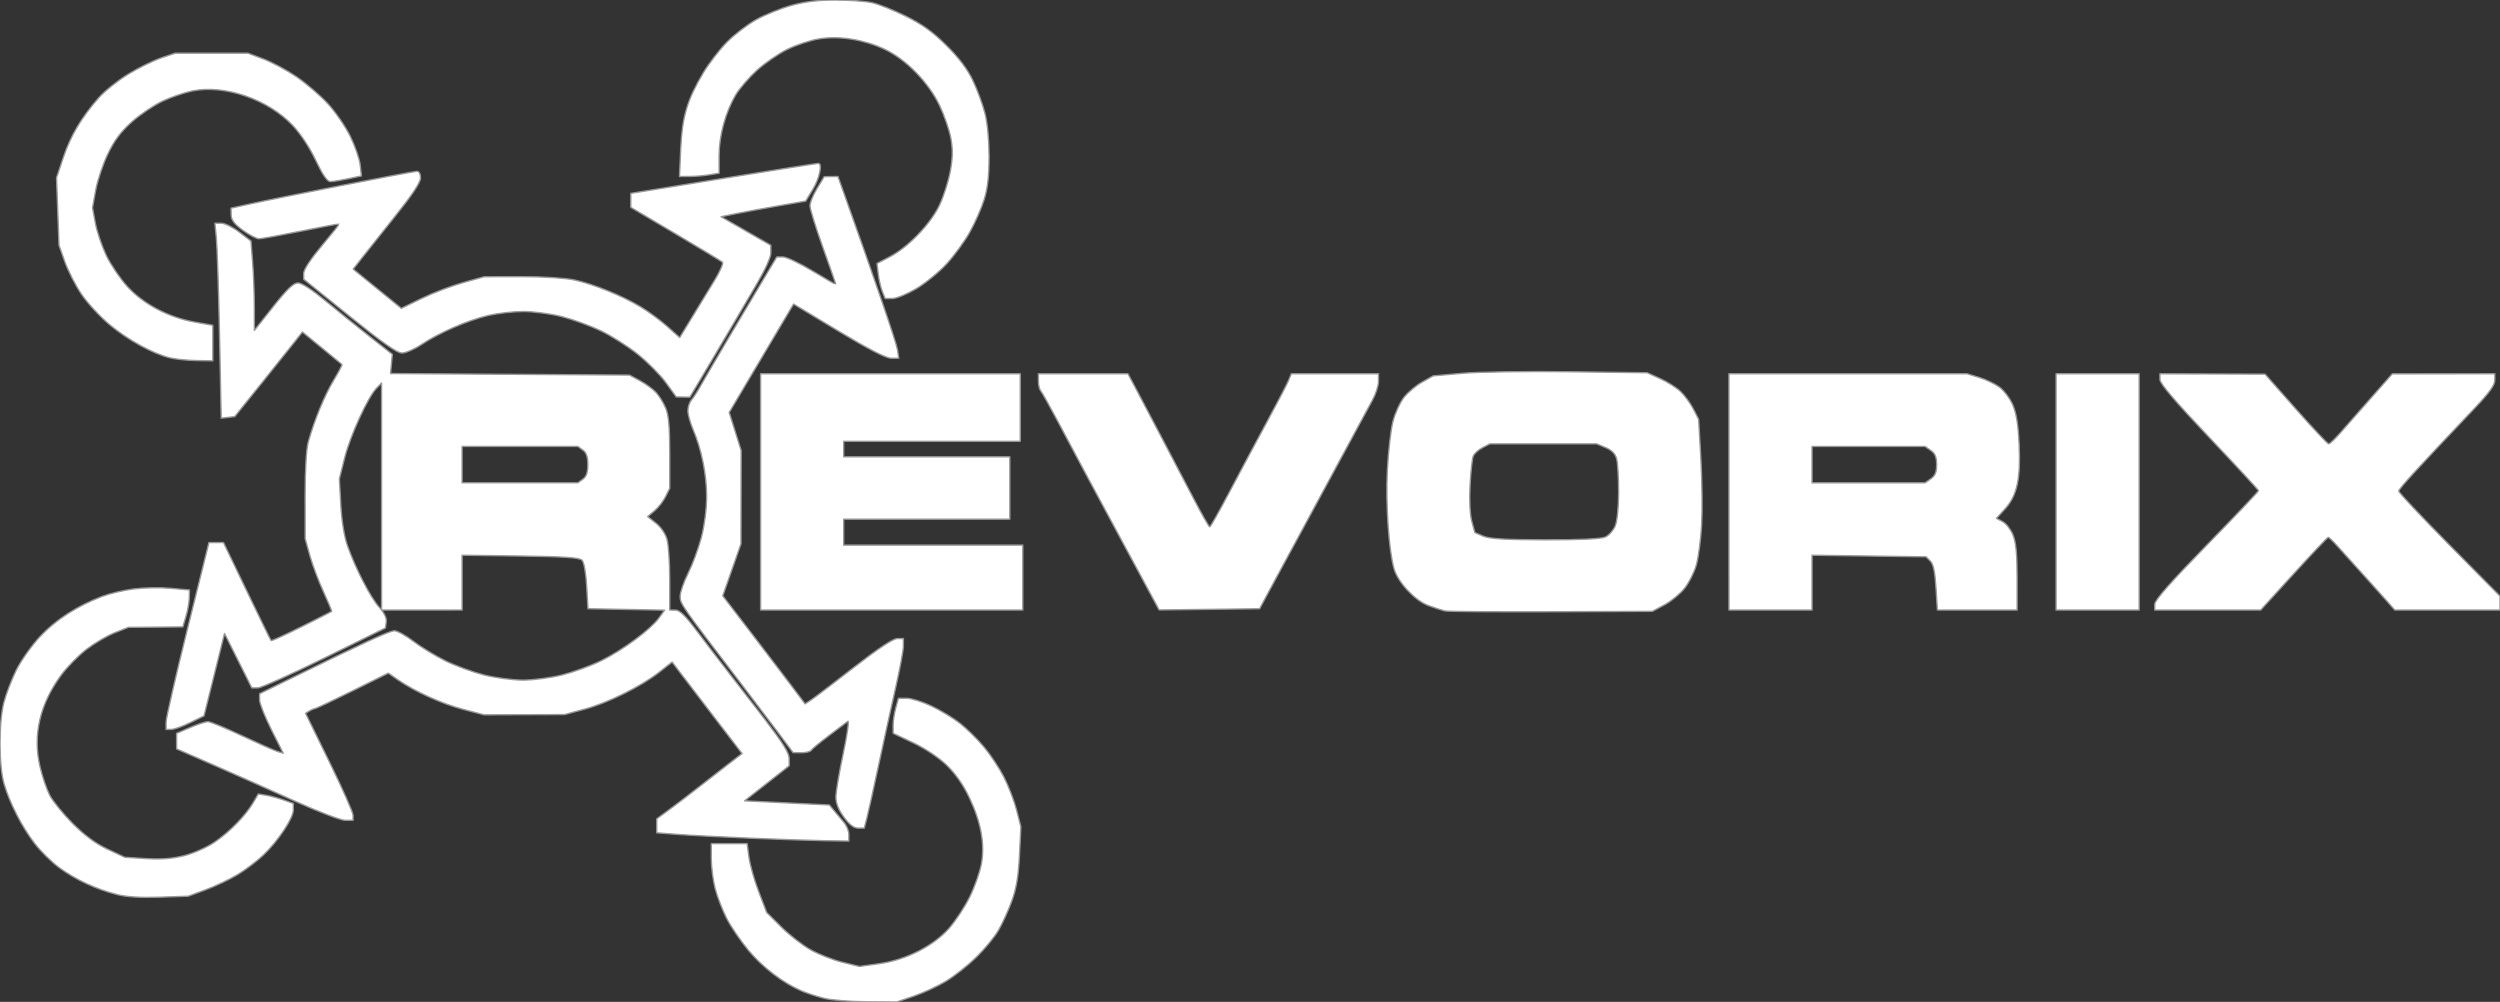
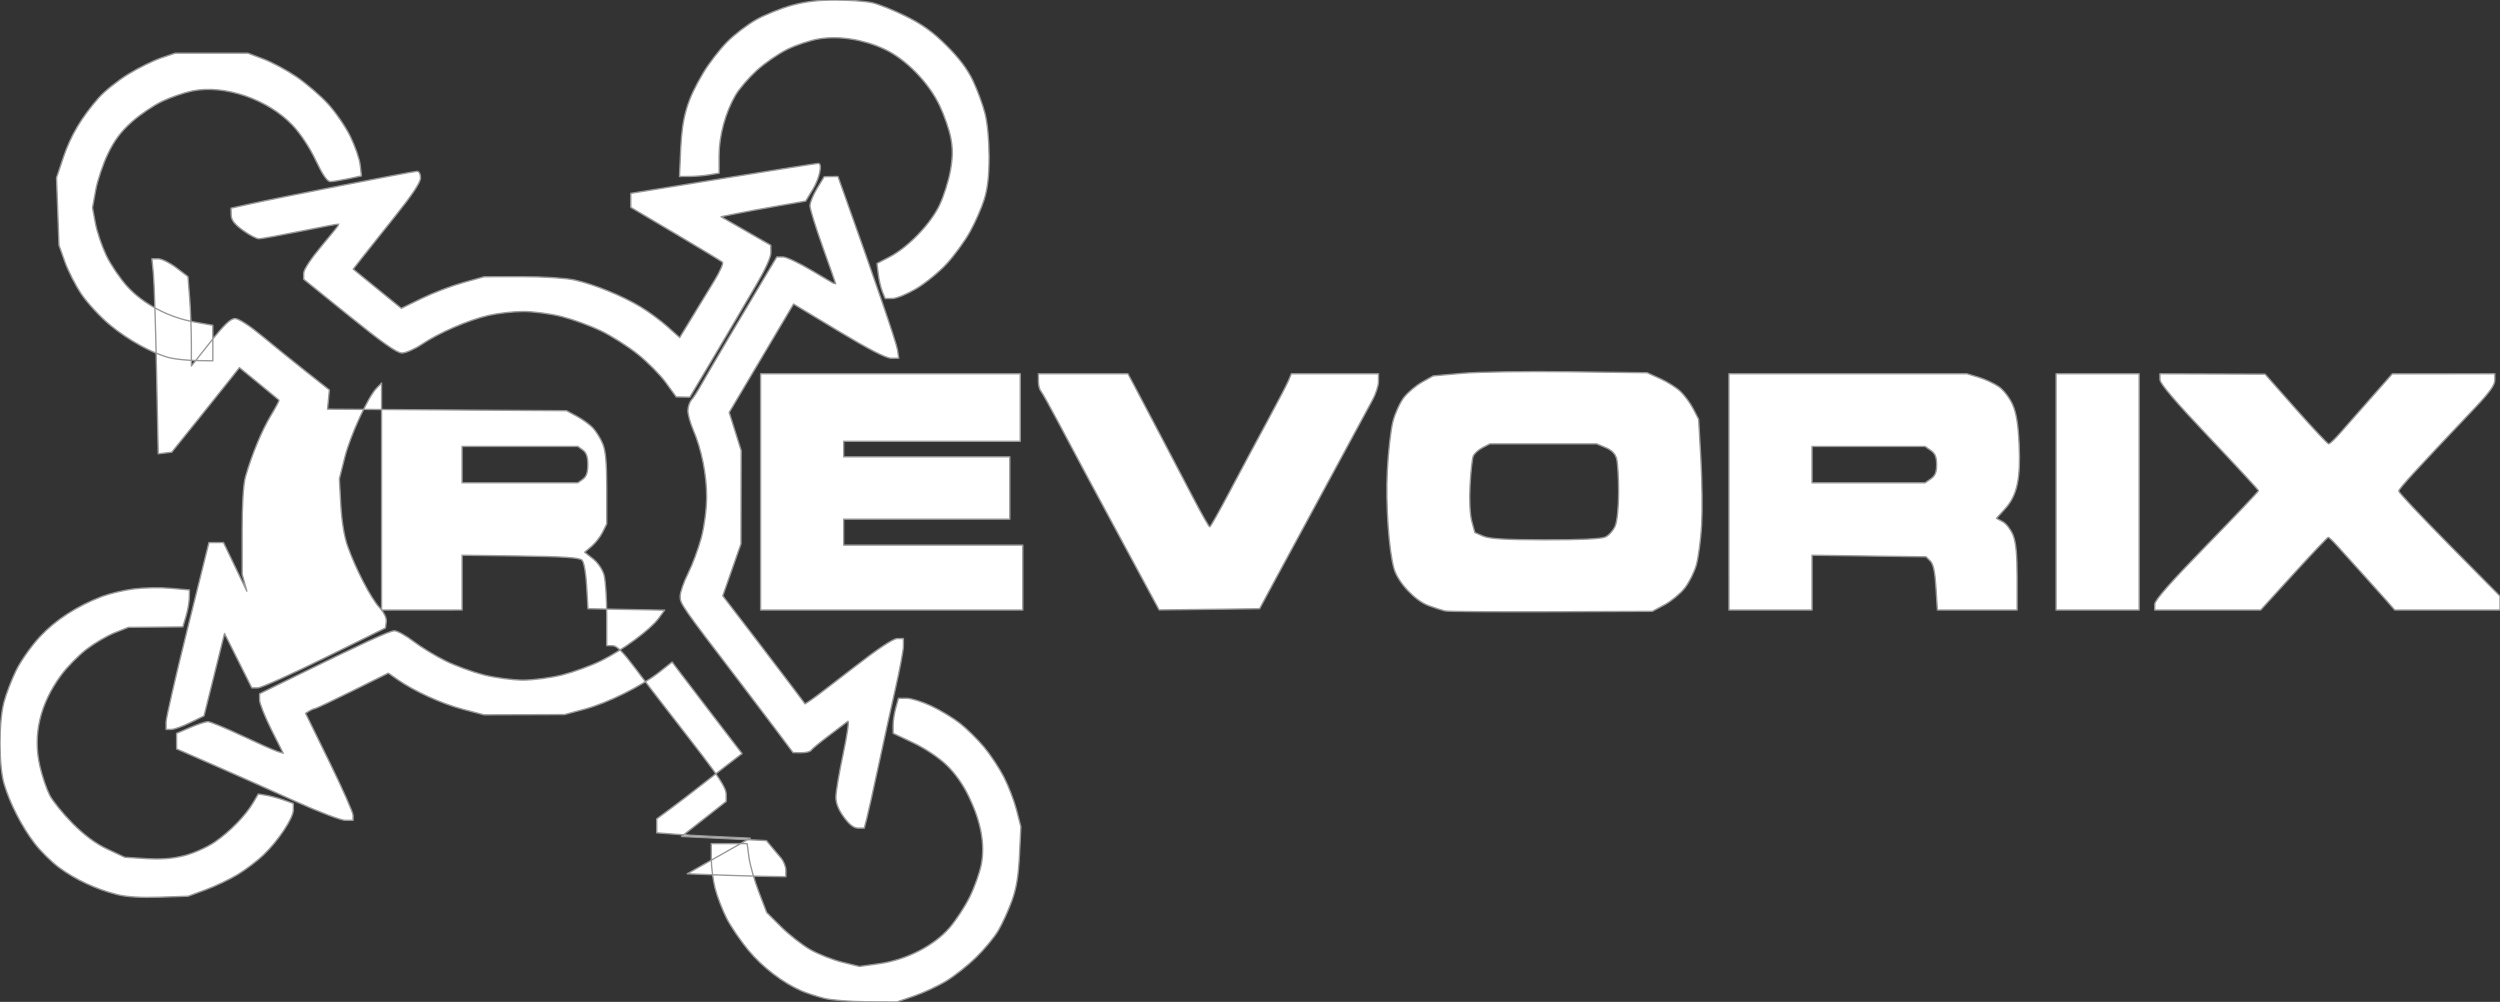
<svg xmlns="http://www.w3.org/2000/svg" xmlns:ns1="http://www.inkscape.org/namespaces/inkscape" xmlns:ns2="http://sodipodi.sourceforge.net/DTD/sodipodi-0.dtd" width="339.719mm" height="136.145mm" viewBox="0 0 339.719 136.145" version="1.1" id="svg5" ns1:version="1.1.1 (3bf5ae0d25, 2021-09-20)" ns2:docname="Logo_w-grey40.svg">
  <rect x="0" y="0" width="339.719" height="136.145" fill="#333333" stroke="none" />
  <ns2:namedview id="namedview7" pagecolor="#ffffff" bordercolor="#111111" borderopacity="1" ns1:pageshadow="0" ns1:pageopacity="0" ns1:pagecheckerboard="1" ns1:document-units="mm" showgrid="false" ns1:zoom="0.90583672" ns1:cx="472.49133" ns1:cy="321.80192" ns1:window-width="1920" ns1:window-height="1017" ns1:window-x="-8" ns1:window-y="-8" ns1:window-maximized="1" ns1:current-layer="layer1" />
  <defs id="defs2" />
  <g ns1:label="Ebene 1" ns1:groupmode="layer" id="layer1" transform="translate(57.384,-59.618)">
-     <path style="fill:#ffffff;stroke:#999999;stroke-width:0.188;stroke-miterlimit:4;stroke-dasharray:none;stroke-opacity:1;stroke-linejoin:round;stroke-linecap:round;paint-order:normal;fill-opacity:1" d="m 54.617,195.279 c -0.97,-0.243 -2.361,-0.699 -3.09,-1.012 -2.513,-1.079 -5.296,-3.207 -7.215,-5.518 -1.058,-1.274 -2.389,-3.229 -2.957,-4.343 -0.568,-1.114 -1.269,-2.934 -1.558,-4.043 -0.289,-1.109 -0.525,-2.936 -0.525,-4.059 v -2.043 h 2.436 2.436 l 0.247,1.852 c 0.136,1.019 0.733,3.122 1.327,4.674 l 1.08,2.822 1.969,1.959 c 1.083,1.078 2.865,2.469 3.961,3.092 1.096,0.623 3.044,1.393 4.33,1.71 l 2.338,0.577 2.704,-0.379 c 3.645,-0.511 7.364,-2.398 9.493,-4.815 0.867,-0.985 2.126,-2.901 2.798,-4.26 0.671,-1.358 1.386,-3.379 1.588,-4.491 0.49,-2.7 -0.062,-5.692 -1.674,-9.063 -0.818,-1.71 -1.88,-3.221 -3.062,-4.355 -1.071,-1.027 -2.922,-2.263 -4.534,-3.026 l -2.724,-1.29 -0.008,-1.058 c -0.004,-0.582 0.158,-1.654 0.36,-2.381 l 0.367,-1.323 1.13,2.8e-4 c 0.621,1.5e-4 2.138,0.477 3.369,1.06 1.231,0.583 2.981,1.644 3.887,2.359 0.906,0.715 2.359,2.148 3.229,3.185 0.87,1.037 2.093,2.882 2.718,4.101 0.625,1.219 1.4,3.238 1.721,4.487 l 0.584,2.271 -0.192,3.881 c -0.141,2.854 -0.417,4.498 -1.043,6.216 -0.468,1.284 -1.29,3.084 -1.826,3.998 -0.536,0.915 -1.899,2.562 -3.028,3.662 -1.13,1.1 -2.971,2.553 -4.093,3.23 -1.121,0.677 -3.08,1.586 -4.352,2.019 l -2.313,0.789 -4.057,-0.021 c -2.231,-0.011 -4.851,-0.22 -5.821,-0.463 z m -96.161,-14.123 c -2.804,-0.714 -5.615,-2.025 -7.8,-3.64 -1.039,-0.767 -2.542,-2.25 -3.341,-3.295 -1.737,-2.273 -3.357,-5.426 -4.136,-8.049 -0.736,-2.479 -0.753,-8.341 -0.033,-11.107 0.295,-1.132 1.049,-3.102 1.676,-4.377 0.627,-1.275 2.075,-3.324 3.219,-4.553 2.112,-2.27 5.031,-4.162 8.435,-5.467 1.008,-0.386 2.944,-0.846 4.302,-1.021 1.358,-0.175 3.62,-0.215 5.027,-0.089 l 2.558,0.229 -0.027,1.098 c -0.015,0.604 -0.218,1.733 -0.452,2.509 l -0.425,1.411 -3.693,0.029 -3.693,0.029 -1.875,0.74 c -1.031,0.407 -2.759,1.422 -3.84,2.256 -1.081,0.834 -2.612,2.392 -3.402,3.462 -2.919,3.951 -3.906,8.175 -2.91,12.455 0.306,1.314 0.898,3.06 1.317,3.881 0.418,0.82 1.834,2.565 3.145,3.876 1.629,1.63 3.124,2.731 4.725,3.48 l 2.341,1.096 2.896,0.18 c 2.048,0.127 3.568,0.009 5.189,-0.402 1.282,-0.326 3.103,-1.137 4.131,-1.84 2.054,-1.406 4.204,-3.61 5.238,-5.37 l 0.686,-1.167 1.058,0.173 c 0.582,0.095 1.654,0.384 2.381,0.642 l 1.323,0.469 v 0.889 c 0,1.107 -2.051,4.195 -4.068,6.125 -0.838,0.801 -2.41,1.993 -3.493,2.649 -1.083,0.655 -3.04,1.586 -4.348,2.068 l -2.378,0.876 -3.881,0.131 c -2.598,0.088 -4.531,-0.035 -5.85,-0.37 z m 86.107,-7.641 c -3.784,-0.158 -8.189,-0.386 -9.79,-0.508 l -2.91,-0.22 v -0.951 -0.951 l 1.852,-1.366 c 1.019,-0.751 2.725,-2.055 3.792,-2.897 1.067,-0.842 2.842,-2.222 3.944,-3.067 l 2.003,-1.535 -3.767,-4.914 c -2.072,-2.703 -4.211,-5.503 -4.752,-6.222 l -0.985,-1.308 -1.696,1.341 c -2.46,1.945 -7.006,4.207 -10.167,5.06 l -2.747,0.741 -5.468,0.019 -5.468,0.019 -2.88,-0.752 c -2.881,-0.752 -6.628,-2.458 -8.921,-4.063 l -1.219,-0.853 -4.879,2.416 c -2.683,1.329 -4.993,2.418 -5.131,2.421 -0.139,0.003 -0.473,0.145 -0.742,0.316 l -0.49,0.31 3.224,6.578 c 1.773,3.618 3.224,6.889 3.224,7.269 v 0.691 h -1.066 c -0.586,0 -3.642,-1.163 -6.791,-2.585 -3.149,-1.421 -8.063,-3.604 -10.92,-4.851 l -5.195,-2.266 -0.003,-1.058 -0.003,-1.058 1.846,-0.796 c 1.015,-0.438 2.101,-0.795 2.412,-0.794 0.311,0.001 2.375,0.854 4.586,1.894 2.211,1.041 4.386,2.007 4.833,2.146 l 0.812,0.254 -1.606,-3.198 c -0.883,-1.759 -1.606,-3.578 -1.606,-4.044 v -0.846 l 4.145,-2.033 c 9.941,-4.877 13.513,-6.519 14.179,-6.519 0.391,0 1.548,0.64 2.571,1.423 1.023,0.783 2.97,1.973 4.329,2.646 1.358,0.673 3.725,1.541 5.26,1.928 1.535,0.388 3.93,0.705 5.323,0.705 1.393,0 3.789,-0.317 5.323,-0.705 1.535,-0.388 3.906,-1.252 5.27,-1.921 2.908,-1.426 6.711,-4.231 7.843,-5.785 l 0.797,-1.095 -5.207,-0.098 -5.207,-0.098 -0.176,-3.071 c -0.105,-1.827 -0.362,-3.256 -0.634,-3.528 -0.341,-0.34 -2.482,-0.484 -8.378,-0.564 l -7.921,-0.107 v 3.723 3.723 H -0.064 -5.532 v -15.424 -15.424 l -0.677,0.696 c -1.177,1.209 -3.562,6.407 -4.325,9.424 l -0.735,2.905 0.195,3.532 c 0.121,2.184 0.468,4.307 0.91,5.562 1.084,3.079 3.161,7.095 4.331,8.376 0.668,0.732 1.007,1.442 0.938,1.969 l -0.107,0.825 -8.27,4.071 c -4.548,2.239 -8.635,4.071 -9.081,4.071 h -0.811 l -1.855,-3.698 -1.855,-3.698 -1.392,5.599 -1.392,5.599 -1.879,0.922 c -1.033,0.507 -2.193,0.922 -2.577,0.922 h -0.698 l -0.006,-0.97 c -0.004,-0.534 1.306,-6.247 2.91,-12.695 l 2.917,-11.725 0.989,-0.005 0.989,-0.005 3.174,6.603 c 1.746,3.632 3.228,6.658 3.295,6.724 0.067,0.067 1.924,-0.78 4.127,-1.881 2.203,-1.101 4.047,-2.038 4.097,-2.082 0.05,-0.044 -0.452,-1.256 -1.115,-2.694 -0.663,-1.437 -1.493,-3.645 -1.844,-4.907 l -0.638,-2.293 -0.003,-5.821 c -0.001,-3.688 0.164,-6.402 0.451,-7.408 0.857,-3.002 2.206,-6.265 3.43,-8.299 0.675,-1.121 1.184,-2.079 1.133,-2.13 -0.052,-0.051 -1.285,-1.067 -2.74,-2.257 l -2.646,-2.164 -0.882,1.131 c -0.485,0.622 -2.553,3.209 -4.596,5.749 l -3.714,4.618 -0.919,0.108 -0.919,0.108 -0.228,-11.22 c -0.126,-6.171 -0.318,-12.133 -0.429,-13.249 l -0.2,-2.028 h 0.866 c 0.476,0 1.579,0.544 2.45,1.209 l 1.584,1.209 0.229,2.936 c 0.126,1.615 0.229,4.348 0.231,6.074 l 0.002,3.139 2.558,-3.225 c 1.897,-2.392 2.768,-3.225 3.372,-3.227 0.489,-10e-4 1.969,0.955 3.704,2.394 1.589,1.319 4.29,3.502 6.003,4.852 l 3.113,2.455 -0.123,1.307 -0.123,1.307 16.236,0.104 16.236,0.104 1.411,0.759 c 0.776,0.418 1.761,1.134 2.188,1.592 0.427,0.458 1.023,1.421 1.323,2.14 0.402,0.962 0.546,2.572 0.546,6.098 v 4.791 l -0.559,1.129 c -0.308,0.621 -0.982,1.487 -1.499,1.926 l -0.94,0.797 1.134,0.895 c 0.66,0.521 1.286,1.442 1.497,2.202 0.2,0.719 0.364,3.172 0.365,5.452 l 0.002,4.145 0.794,0.01 c 0.581,0.007 1.408,0.831 3.087,3.074 1.261,1.686 3.045,4.023 3.965,5.194 0.92,1.171 3.182,4.095 5.027,6.498 2.447,3.187 3.355,4.644 3.355,5.384 v 1.014 l -3.028,2.378 -3.028,2.378 5.762,0.281 5.762,0.281 0.644,0.777 c 0.354,0.428 0.95,1.136 1.323,1.574 0.373,0.438 0.679,1.192 0.679,1.676 v 0.879 l -3.263,-0.053 c -1.795,-0.029 -6.359,-0.182 -10.142,-0.34 z M 21.821,124.731 c 0.481,-0.352 0.677,-0.923 0.677,-1.975 0,-1.052 -0.196,-1.623 -0.677,-1.975 l -0.677,-0.495 H 13.274 5.404 v 2.469 2.469 h 7.87 7.87 z m 35.472,45.934 c -0.735,-0.999 -1.089,-1.888 -1.089,-2.734 3.5e-5,-0.689 0.45,-3.354 0.999,-5.922 0.549,-2.568 0.827,-4.534 0.617,-4.369 -0.21,0.165 -1.37,1.043 -2.577,1.952 -1.207,0.909 -2.288,1.804 -2.402,1.988 -0.114,0.184 -0.714,0.33 -1.333,0.323 l -1.126,-0.012 -2.169,-2.898 c -1.193,-1.594 -3.495,-4.632 -5.115,-6.751 -7.845,-10.261 -8.061,-10.572 -8.061,-11.573 0,-0.549 0.487,-1.963 1.082,-3.143 0.595,-1.179 1.403,-3.358 1.795,-4.841 0.421,-1.593 0.718,-3.852 0.725,-5.519 0.013,-2.998 -0.685,-6.481 -1.841,-9.177 -0.387,-0.903 -0.704,-2.052 -0.704,-2.554 0,-0.502 0.218,-1.164 0.483,-1.47 0.266,-0.306 0.881,-1.271 1.366,-2.144 0.833,-1.497 5.995,-10.243 8.902,-15.081 l 1.325,-2.205 h 0.85 c 0.468,0 2.275,0.859 4.016,1.908 1.741,1.05 3.165,1.87 3.165,1.822 0,-0.047 -0.791,-2.295 -1.757,-4.995 -0.966,-2.7 -1.76,-5.256 -1.764,-5.681 -0.004,-0.425 0.43,-1.491 0.963,-2.37 l 0.97,-1.598 0.934,-0.011 0.934,-0.011 0.915,2.558 c 4.136,11.564 7.03,20.03 7.175,20.99 l 0.173,1.147 h -1.038 c -0.692,0 -3.075,-1.227 -7.147,-3.68 l -6.109,-3.68 -4.373,7.365 -4.373,7.365 0.81,2.577 0.81,2.577 -0.01,6.35 -0.01,6.35 -1.237,3.534 -1.237,3.534 3.652,4.756 c 2.009,2.616 4.525,5.919 5.591,7.34 l 1.939,2.584 0.808,-0.53 c 0.445,-0.291 3.07,-2.287 5.833,-4.436 3.209,-2.495 5.331,-3.906 5.873,-3.906 h 0.848 v 1.021 c 0,0.561 -0.482,3.141 -1.071,5.733 -0.589,2.592 -1.63,7.332 -2.313,10.533 -0.684,3.201 -1.398,6.416 -1.589,7.144 l -0.346,1.323 h -0.838 c -0.576,0 -1.178,-0.463 -1.927,-1.481 z m 81.638,-28.034 c -0.388,-0.092 -1.389,-0.42 -2.223,-0.727 -1.812,-0.668 -4.138,-3.161 -4.658,-4.992 -0.714,-2.515 -1.14,-8.709 -0.916,-13.311 0.124,-2.544 0.467,-5.56 0.763,-6.703 0.296,-1.143 0.982,-2.633 1.524,-3.312 0.543,-0.679 1.653,-1.607 2.468,-2.062 l 1.481,-0.828 3.955,-0.349 c 2.175,-0.192 8.718,-0.288 14.539,-0.213 l 10.583,0.137 1.764,0.795 c 0.97,0.437 2.215,1.223 2.766,1.746 0.551,0.523 1.331,1.586 1.733,2.362 l 0.731,1.411 0.307,5.468 c 0.169,3.007 0.212,7.056 0.096,8.996 -0.116,1.94 -0.436,4.336 -0.71,5.323 -0.275,0.987 -0.99,2.416 -1.591,3.175 -0.6,0.759 -1.834,1.777 -2.741,2.262 l -1.649,0.882 -13.758,0.055 c -7.567,0.03 -14.076,-0.021 -14.464,-0.113 z m 21.832,-10.042 c 0.481,-0.219 1.083,-0.894 1.337,-1.499 0.276,-0.658 0.463,-2.519 0.465,-4.629 0.001,-1.94 -0.122,-3.975 -0.275,-4.521 -0.186,-0.668 -0.674,-1.159 -1.488,-1.499 l -1.211,-0.506 h -7.261 -7.261 l -0.998,0.516 c -0.549,0.284 -1.115,0.8 -1.259,1.147 -0.143,0.347 -0.339,2.139 -0.436,3.982 -0.106,2.029 -0.012,3.953 0.238,4.876 l 0.414,1.525 1.126,0.49 c 0.837,0.364 3,0.493 8.43,0.504 4.706,0.009 7.615,-0.128 8.178,-0.385 z M 45.974,126.461 v -16.051 h 17.639 17.639 v 4.586 4.586 H 69.257 57.262 v 1.058 1.058 h 11.289 11.289 v 4.233 4.233 H 68.551 57.262 v 1.764 1.764 h 12.171 12.171 v 4.41 4.41 H 63.789 45.974 Z m 49.742,7.869 c -5.322,-9.863 -6.657,-12.352 -9.327,-17.394 -1.13,-2.134 -2.193,-4.031 -2.361,-4.216 -0.168,-0.184 -0.306,-0.78 -0.306,-1.323 v -0.988 l 6.085,0.001 6.085,0.001 1.176,2.204 c 0.647,1.212 2.255,4.268 3.575,6.79 1.319,2.522 3.251,6.212 4.292,8.2 1.041,1.988 1.973,3.613 2.07,3.612 0.097,-0.001 1.327,-2.183 2.733,-4.849 1.406,-2.666 3.676,-6.911 5.045,-9.433 1.369,-2.522 2.674,-5.023 2.901,-5.556 l 0.412,-0.97 h 5.92 5.92 v 1.046 c 0,0.575 -0.376,1.726 -0.836,2.558 -0.46,0.832 -2.546,4.687 -4.637,8.567 -2.09,3.881 -4.367,8.087 -5.058,9.349 -0.692,1.261 -2.24,4.119 -3.441,6.35 l -2.183,4.057 -6.827,0.083 -6.827,0.083 z m 81.844,-7.869 v -16.051 h 16.172 16.172 l 1.618,0.487 c 0.89,0.268 2.126,0.849 2.746,1.29 0.621,0.442 1.446,1.522 1.835,2.401 0.505,1.142 0.758,2.671 0.885,5.361 0.223,4.707 -0.272,7.004 -1.896,8.802 l -1.179,1.304 0.855,0.458 c 0.47,0.252 1.101,1.073 1.402,1.826 0.393,0.981 0.548,2.615 0.548,5.771 v 4.403 h -5.418 -5.418 l -0.19,-3.038 c -0.134,-2.147 -0.359,-3.207 -0.767,-3.616 l -0.578,-0.578 -7.749,-0.107 -7.749,-0.107 v 3.723 3.723 h -5.644 -5.644 z m 27.438,-1.784 c 0.582,-0.407 0.784,-0.903 0.784,-1.92 0,-1.017 -0.203,-1.513 -0.784,-1.92 l -0.784,-0.549 h -7.683 -7.683 v 2.469 2.469 h 7.683 7.683 z m 17.012,1.784 v -16.051 h 5.644 5.644 v 16.051 16.051 h -5.644 -5.644 z m 13.414,15.258 c 0.006,-0.55 2.173,-3.012 7.056,-8.016 3.876,-3.972 7.042,-7.306 7.036,-7.408 -0.006,-0.103 -3.02,-3.362 -6.697,-7.242 -4.576,-4.829 -6.688,-7.306 -6.691,-7.849 l -0.005,-0.794 7.144,0.024 7.144,0.024 4.19,4.739 c 2.305,2.606 4.31,4.739 4.455,4.739 0.146,0 0.855,-0.675 1.577,-1.499 0.722,-0.825 2.606,-2.966 4.188,-4.758 l 2.876,-3.259 6.967,-0.005 6.967,-0.005 v 0.894 c 0,0.628 -0.77,1.705 -2.583,3.616 -8.251,8.695 -10.47,11.119 -10.47,11.436 0,0.195 3.096,3.484 6.879,7.311 l 6.879,6.957 v 0.945 0.945 h -7.153 -7.153 l -1.002,-1.147 c -0.551,-0.631 -2.135,-2.396 -3.518,-3.924 -1.384,-1.528 -2.927,-3.234 -3.429,-3.792 -0.502,-0.558 -0.992,-1.015 -1.088,-1.015 -0.096,0 -2.2,2.223 -4.676,4.939 l -4.502,4.939 h -7.198 -7.198 l 0.008,-0.794 z M 33.097,111.611 c -0.776,-1.069 -2.505,-2.813 -3.842,-3.876 -1.337,-1.063 -3.579,-2.485 -4.982,-3.16 -1.403,-0.675 -3.787,-1.543 -5.298,-1.93 -1.511,-0.386 -3.873,-0.7 -5.249,-0.697 -1.376,0.003 -3.512,0.244 -4.748,0.535 -2.795,0.659 -6.722,2.363 -9.037,3.92 -0.968,0.651 -2.182,1.184 -2.699,1.184 -0.683,0 -2.64,-1.372 -7.148,-5.01 l -6.208,-5.01 v -0.815 c 0,-0.493 0.964,-1.962 2.441,-3.719 1.343,-1.598 2.41,-2.936 2.372,-2.974 -0.038,-0.038 -2.367,0.396 -5.175,0.966 -2.808,0.569 -5.381,1.036 -5.717,1.038 -0.336,0.002 -1.318,-0.513 -2.183,-1.143 -1.155,-0.843 -1.578,-1.394 -1.594,-2.081 l -0.022,-0.935 2.558,-0.568 c 3.997,-0.887 22.176,-4.442 22.713,-4.442 0.281,0 0.482,0.374 0.482,0.899 0,0.609 -1.113,2.288 -3.449,5.203 -1.897,2.367 -3.955,4.954 -4.573,5.749 l -1.124,1.445 3.269,2.662 3.269,2.662 2.764,-1.348 C 1.436,99.425 3.968,98.46 5.541,98.022 l 2.861,-0.796 5.115,-0.009 c 2.965,-0.005 5.989,0.185 7.195,0.454 2.644,0.589 6.405,2.116 8.926,3.626 1.08,0.647 2.723,1.853 3.652,2.682 l 1.689,1.506 1.67,-2.741 c 0.919,-1.507 2.29,-3.756 3.047,-4.997 0.757,-1.241 1.249,-2.367 1.093,-2.502 -0.156,-0.135 -3.022,-1.867 -6.369,-3.848 l -6.085,-3.601 1.05e-4,-0.952 1.06e-4,-0.952 12.612,-2.044 c 6.936,-1.124 12.731,-2.037 12.876,-2.028 0.583,0.033 0.153,2.047 -0.756,3.541 l -0.965,1.586 -3.682,0.639 c -2.025,0.351 -4.613,0.828 -5.75,1.06 l -2.068,0.421 3.379,1.94 3.379,1.94 0.012,1.005 c 0.007,0.608 -0.785,2.351 -2.006,4.41 -1.11,1.873 -2.34,3.969 -2.734,4.658 -0.394,0.689 -1.966,3.348 -3.494,5.909 l -2.778,4.656 -0.927,-0.015 -0.927,-0.015 -1.411,-1.944 z m -67.351,-3.36 c -2.301,-0.54 -5.734,-2.421 -8.24,-4.515 -1.305,-1.091 -3.028,-2.957 -3.828,-4.147 -0.801,-1.19 -1.813,-3.172 -2.25,-4.403 l -0.795,-2.238 -0.169,-4.586 -0.169,-4.586 0.934,-2.784 c 0.988,-2.944 2.468,-5.434 4.81,-8.094 0.783,-0.889 2.566,-2.32 3.963,-3.178 1.397,-0.859 3.413,-1.857 4.48,-2.219 l 1.94,-0.658 h 4.939 4.939 l 2.117,0.795 c 1.164,0.437 3.184,1.523 4.489,2.413 1.305,0.89 3.212,2.525 4.239,3.634 1.027,1.109 2.402,3.104 3.057,4.434 0.655,1.33 1.266,3.09 1.359,3.911 l 0.168,1.493 -1.823,0.391 c -1.003,0.215 -2.093,0.387 -2.423,0.381 -0.401,-0.006 -1.052,-0.965 -1.961,-2.883 -0.827,-1.747 -2.062,-3.615 -3.149,-4.764 -3.348,-3.539 -9.24,-5.56 -13.62,-4.67 -1.088,0.221 -2.931,0.853 -4.095,1.405 -1.164,0.552 -3.03,1.819 -4.146,2.816 -1.471,1.315 -2.362,2.508 -3.241,4.342 -0.667,1.391 -1.409,3.602 -1.649,4.914 l -0.436,2.385 0.391,2.102 c 0.215,1.156 0.882,3.13 1.482,4.388 0.6,1.258 1.892,3.162 2.87,4.233 2.173,2.377 5.593,4.184 9.113,4.813 l 2.495,0.446 v 2.413 2.413 l -2.205,-0.035 c -1.213,-0.019 -2.826,-0.181 -3.586,-0.359 z M 62.505,99.209 c -0.211,-0.534 -0.459,-1.605 -0.55,-2.381 l -0.166,-1.411 1.696,-0.882 c 2.527,-1.314 5.588,-4.488 6.8,-7.049 0.57,-1.206 1.234,-3.295 1.475,-4.643 0.325,-1.82 0.341,-2.968 0.062,-4.463 -0.207,-1.107 -0.894,-3.097 -1.528,-4.422 -1.512,-3.161 -4.598,-6.311 -7.504,-7.662 -2.843,-1.321 -6.145,-1.838 -8.888,-1.393 -1.159,0.188 -3.095,0.829 -4.302,1.423 -1.208,0.594 -3.079,1.887 -4.158,2.874 -1.079,0.986 -2.372,2.492 -2.872,3.346 -1.371,2.339 -2.239,5.526 -2.239,8.216 v 2.392 l -1.323,0.219 c -0.728,0.12 -1.939,0.22 -2.691,0.223 l -1.368,0.004 0.171,-3.792 c 0.195,-4.328 0.885,-6.647 3.058,-10.286 0.764,-1.279 2.211,-3.159 3.214,-4.178 1.004,-1.019 2.803,-2.398 3.998,-3.064 1.195,-0.666 3.36,-1.539 4.811,-1.939 1.83,-0.505 3.669,-0.726 5.997,-0.72 1.847,0.005 4.073,0.17 4.946,0.368 0.873,0.197 2.937,1.027 4.586,1.843 2.213,1.096 3.656,2.137 5.506,3.975 1.706,1.695 2.853,3.216 3.587,4.763 0.594,1.25 1.331,3.247 1.638,4.44 0.336,1.305 0.558,3.644 0.558,5.878 0,2.634 -0.191,4.325 -0.66,5.831 -0.363,1.167 -1.243,3.164 -1.955,4.437 -0.712,1.274 -2.142,3.231 -3.178,4.348 -1.036,1.118 -2.89,2.627 -4.122,3.355 -1.232,0.728 -2.683,1.323 -3.226,1.323 h -0.987 z" id="path3144" ns2:nodetypes="sssssscccsscssscsssssssccscsssssscsssssscssscssssssssccsscccssssssscscsscsscsssscscccscccssscsscsscccsscscscsscssscccscssccscssssssssscccssscccccccsscsssscsscccccssccscccssscssccsssscsscccsscsscsccsccscccccsssscsscsscccsssscccccsssccccssscccccccscsssssscssssssssssscsssscscccsscsscccccccccsscssscsssscscccsssssscsscssscssssscsccsscsscccsssccscsccccccccccccccccccccccccccssscccssscssscccsssssccccccccssssscssscccssccccccccssscccccccsccccccccccscsccccsssscccsssscccccsssssccccccssscsssccsscscsscsssssccccsccssscsssscccscscssccccsssccccccssscccsscccccssssscscscssssscsscscccccccscssssssssssscsccssssscssssssssssscc" />
+     <path style="fill:#ffffff;stroke:#999999;stroke-width:0.188;stroke-miterlimit:4;stroke-dasharray:none;stroke-opacity:1;stroke-linejoin:round;stroke-linecap:round;paint-order:normal;fill-opacity:1" d="m 54.617,195.279 c -0.97,-0.243 -2.361,-0.699 -3.09,-1.012 -2.513,-1.079 -5.296,-3.207 -7.215,-5.518 -1.058,-1.274 -2.389,-3.229 -2.957,-4.343 -0.568,-1.114 -1.269,-2.934 -1.558,-4.043 -0.289,-1.109 -0.525,-2.936 -0.525,-4.059 v -2.043 h 2.436 2.436 l 0.247,1.852 c 0.136,1.019 0.733,3.122 1.327,4.674 l 1.08,2.822 1.969,1.959 c 1.083,1.078 2.865,2.469 3.961,3.092 1.096,0.623 3.044,1.393 4.33,1.71 l 2.338,0.577 2.704,-0.379 c 3.645,-0.511 7.364,-2.398 9.493,-4.815 0.867,-0.985 2.126,-2.901 2.798,-4.26 0.671,-1.358 1.386,-3.379 1.588,-4.491 0.49,-2.7 -0.062,-5.692 -1.674,-9.063 -0.818,-1.71 -1.88,-3.221 -3.062,-4.355 -1.071,-1.027 -2.922,-2.263 -4.534,-3.026 l -2.724,-1.29 -0.008,-1.058 c -0.004,-0.582 0.158,-1.654 0.36,-2.381 l 0.367,-1.323 1.13,2.8e-4 c 0.621,1.5e-4 2.138,0.477 3.369,1.06 1.231,0.583 2.981,1.644 3.887,2.359 0.906,0.715 2.359,2.148 3.229,3.185 0.87,1.037 2.093,2.882 2.718,4.101 0.625,1.219 1.4,3.238 1.721,4.487 l 0.584,2.271 -0.192,3.881 c -0.141,2.854 -0.417,4.498 -1.043,6.216 -0.468,1.284 -1.29,3.084 -1.826,3.998 -0.536,0.915 -1.899,2.562 -3.028,3.662 -1.13,1.1 -2.971,2.553 -4.093,3.23 -1.121,0.677 -3.08,1.586 -4.352,2.019 l -2.313,0.789 -4.057,-0.021 c -2.231,-0.011 -4.851,-0.22 -5.821,-0.463 z m -96.161,-14.123 c -2.804,-0.714 -5.615,-2.025 -7.8,-3.64 -1.039,-0.767 -2.542,-2.25 -3.341,-3.295 -1.737,-2.273 -3.357,-5.426 -4.136,-8.049 -0.736,-2.479 -0.753,-8.341 -0.033,-11.107 0.295,-1.132 1.049,-3.102 1.676,-4.377 0.627,-1.275 2.075,-3.324 3.219,-4.553 2.112,-2.27 5.031,-4.162 8.435,-5.467 1.008,-0.386 2.944,-0.846 4.302,-1.021 1.358,-0.175 3.62,-0.215 5.027,-0.089 l 2.558,0.229 -0.027,1.098 c -0.015,0.604 -0.218,1.733 -0.452,2.509 l -0.425,1.411 -3.693,0.029 -3.693,0.029 -1.875,0.74 c -1.031,0.407 -2.759,1.422 -3.84,2.256 -1.081,0.834 -2.612,2.392 -3.402,3.462 -2.919,3.951 -3.906,8.175 -2.91,12.455 0.306,1.314 0.898,3.06 1.317,3.881 0.418,0.82 1.834,2.565 3.145,3.876 1.629,1.63 3.124,2.731 4.725,3.48 l 2.341,1.096 2.896,0.18 c 2.048,0.127 3.568,0.009 5.189,-0.402 1.282,-0.326 3.103,-1.137 4.131,-1.84 2.054,-1.406 4.204,-3.61 5.238,-5.37 l 0.686,-1.167 1.058,0.173 c 0.582,0.095 1.654,0.384 2.381,0.642 l 1.323,0.469 v 0.889 c 0,1.107 -2.051,4.195 -4.068,6.125 -0.838,0.801 -2.41,1.993 -3.493,2.649 -1.083,0.655 -3.04,1.586 -4.348,2.068 l -2.378,0.876 -3.881,0.131 c -2.598,0.088 -4.531,-0.035 -5.85,-0.37 z m 86.107,-7.641 c -3.784,-0.158 -8.189,-0.386 -9.79,-0.508 l -2.91,-0.22 v -0.951 -0.951 l 1.852,-1.366 c 1.019,-0.751 2.725,-2.055 3.792,-2.897 1.067,-0.842 2.842,-2.222 3.944,-3.067 l 2.003,-1.535 -3.767,-4.914 c -2.072,-2.703 -4.211,-5.503 -4.752,-6.222 l -0.985,-1.308 -1.696,1.341 c -2.46,1.945 -7.006,4.207 -10.167,5.06 l -2.747,0.741 -5.468,0.019 -5.468,0.019 -2.88,-0.752 c -2.881,-0.752 -6.628,-2.458 -8.921,-4.063 l -1.219,-0.853 -4.879,2.416 c -2.683,1.329 -4.993,2.418 -5.131,2.421 -0.139,0.003 -0.473,0.145 -0.742,0.316 l -0.49,0.31 3.224,6.578 c 1.773,3.618 3.224,6.889 3.224,7.269 v 0.691 h -1.066 c -0.586,0 -3.642,-1.163 -6.791,-2.585 -3.149,-1.421 -8.063,-3.604 -10.92,-4.851 l -5.195,-2.266 -0.003,-1.058 -0.003,-1.058 1.846,-0.796 c 1.015,-0.438 2.101,-0.795 2.412,-0.794 0.311,0.001 2.375,0.854 4.586,1.894 2.211,1.041 4.386,2.007 4.833,2.146 l 0.812,0.254 -1.606,-3.198 c -0.883,-1.759 -1.606,-3.578 -1.606,-4.044 v -0.846 l 4.145,-2.033 c 9.941,-4.877 13.513,-6.519 14.179,-6.519 0.391,0 1.548,0.64 2.571,1.423 1.023,0.783 2.97,1.973 4.329,2.646 1.358,0.673 3.725,1.541 5.26,1.928 1.535,0.388 3.93,0.705 5.323,0.705 1.393,0 3.789,-0.317 5.323,-0.705 1.535,-0.388 3.906,-1.252 5.27,-1.921 2.908,-1.426 6.711,-4.231 7.843,-5.785 l 0.797,-1.095 -5.207,-0.098 -5.207,-0.098 -0.176,-3.071 c -0.105,-1.827 -0.362,-3.256 -0.634,-3.528 -0.341,-0.34 -2.482,-0.484 -8.378,-0.564 l -7.921,-0.107 v 3.723 3.723 H -0.064 -5.532 v -15.424 -15.424 l -0.677,0.696 c -1.177,1.209 -3.562,6.407 -4.325,9.424 l -0.735,2.905 0.195,3.532 c 0.121,2.184 0.468,4.307 0.91,5.562 1.084,3.079 3.161,7.095 4.331,8.376 0.668,0.732 1.007,1.442 0.938,1.969 l -0.107,0.825 -8.27,4.071 c -4.548,2.239 -8.635,4.071 -9.081,4.071 h -0.811 l -1.855,-3.698 -1.855,-3.698 -1.392,5.599 -1.392,5.599 -1.879,0.922 c -1.033,0.507 -2.193,0.922 -2.577,0.922 h -0.698 l -0.006,-0.97 c -0.004,-0.534 1.306,-6.247 2.91,-12.695 l 2.917,-11.725 0.989,-0.005 0.989,-0.005 3.174,6.603 l -0.638,-2.293 -0.003,-5.821 c -0.001,-3.688 0.164,-6.402 0.451,-7.408 0.857,-3.002 2.206,-6.265 3.43,-8.299 0.675,-1.121 1.184,-2.079 1.133,-2.13 -0.052,-0.051 -1.285,-1.067 -2.74,-2.257 l -2.646,-2.164 -0.882,1.131 c -0.485,0.622 -2.553,3.209 -4.596,5.749 l -3.714,4.618 -0.919,0.108 -0.919,0.108 -0.228,-11.22 c -0.126,-6.171 -0.318,-12.133 -0.429,-13.249 l -0.2,-2.028 h 0.866 c 0.476,0 1.579,0.544 2.45,1.209 l 1.584,1.209 0.229,2.936 c 0.126,1.615 0.229,4.348 0.231,6.074 l 0.002,3.139 2.558,-3.225 c 1.897,-2.392 2.768,-3.225 3.372,-3.227 0.489,-10e-4 1.969,0.955 3.704,2.394 1.589,1.319 4.29,3.502 6.003,4.852 l 3.113,2.455 -0.123,1.307 -0.123,1.307 16.236,0.104 16.236,0.104 1.411,0.759 c 0.776,0.418 1.761,1.134 2.188,1.592 0.427,0.458 1.023,1.421 1.323,2.14 0.402,0.962 0.546,2.572 0.546,6.098 v 4.791 l -0.559,1.129 c -0.308,0.621 -0.982,1.487 -1.499,1.926 l -0.94,0.797 1.134,0.895 c 0.66,0.521 1.286,1.442 1.497,2.202 0.2,0.719 0.364,3.172 0.365,5.452 l 0.002,4.145 0.794,0.01 c 0.581,0.007 1.408,0.831 3.087,3.074 1.261,1.686 3.045,4.023 3.965,5.194 0.92,1.171 3.182,4.095 5.027,6.498 2.447,3.187 3.355,4.644 3.355,5.384 v 1.014 l -3.028,2.378 -3.028,2.378 5.762,0.281 5.762,0.281 0.644,0.777 c 0.354,0.428 0.95,1.136 1.323,1.574 0.373,0.438 0.679,1.192 0.679,1.676 v 0.879 l -3.263,-0.053 c -1.795,-0.029 -6.359,-0.182 -10.142,-0.34 z M 21.821,124.731 c 0.481,-0.352 0.677,-0.923 0.677,-1.975 0,-1.052 -0.196,-1.623 -0.677,-1.975 l -0.677,-0.495 H 13.274 5.404 v 2.469 2.469 h 7.87 7.87 z m 35.472,45.934 c -0.735,-0.999 -1.089,-1.888 -1.089,-2.734 3.5e-5,-0.689 0.45,-3.354 0.999,-5.922 0.549,-2.568 0.827,-4.534 0.617,-4.369 -0.21,0.165 -1.37,1.043 -2.577,1.952 -1.207,0.909 -2.288,1.804 -2.402,1.988 -0.114,0.184 -0.714,0.33 -1.333,0.323 l -1.126,-0.012 -2.169,-2.898 c -1.193,-1.594 -3.495,-4.632 -5.115,-6.751 -7.845,-10.261 -8.061,-10.572 -8.061,-11.573 0,-0.549 0.487,-1.963 1.082,-3.143 0.595,-1.179 1.403,-3.358 1.795,-4.841 0.421,-1.593 0.718,-3.852 0.725,-5.519 0.013,-2.998 -0.685,-6.481 -1.841,-9.177 -0.387,-0.903 -0.704,-2.052 -0.704,-2.554 0,-0.502 0.218,-1.164 0.483,-1.47 0.266,-0.306 0.881,-1.271 1.366,-2.144 0.833,-1.497 5.995,-10.243 8.902,-15.081 l 1.325,-2.205 h 0.85 c 0.468,0 2.275,0.859 4.016,1.908 1.741,1.05 3.165,1.87 3.165,1.822 0,-0.047 -0.791,-2.295 -1.757,-4.995 -0.966,-2.7 -1.76,-5.256 -1.764,-5.681 -0.004,-0.425 0.43,-1.491 0.963,-2.37 l 0.97,-1.598 0.934,-0.011 0.934,-0.011 0.915,2.558 c 4.136,11.564 7.03,20.03 7.175,20.99 l 0.173,1.147 h -1.038 c -0.692,0 -3.075,-1.227 -7.147,-3.68 l -6.109,-3.68 -4.373,7.365 -4.373,7.365 0.81,2.577 0.81,2.577 -0.01,6.35 -0.01,6.35 -1.237,3.534 -1.237,3.534 3.652,4.756 c 2.009,2.616 4.525,5.919 5.591,7.34 l 1.939,2.584 0.808,-0.53 c 0.445,-0.291 3.07,-2.287 5.833,-4.436 3.209,-2.495 5.331,-3.906 5.873,-3.906 h 0.848 v 1.021 c 0,0.561 -0.482,3.141 -1.071,5.733 -0.589,2.592 -1.63,7.332 -2.313,10.533 -0.684,3.201 -1.398,6.416 -1.589,7.144 l -0.346,1.323 h -0.838 c -0.576,0 -1.178,-0.463 -1.927,-1.481 z m 81.638,-28.034 c -0.388,-0.092 -1.389,-0.42 -2.223,-0.727 -1.812,-0.668 -4.138,-3.161 -4.658,-4.992 -0.714,-2.515 -1.14,-8.709 -0.916,-13.311 0.124,-2.544 0.467,-5.56 0.763,-6.703 0.296,-1.143 0.982,-2.633 1.524,-3.312 0.543,-0.679 1.653,-1.607 2.468,-2.062 l 1.481,-0.828 3.955,-0.349 c 2.175,-0.192 8.718,-0.288 14.539,-0.213 l 10.583,0.137 1.764,0.795 c 0.97,0.437 2.215,1.223 2.766,1.746 0.551,0.523 1.331,1.586 1.733,2.362 l 0.731,1.411 0.307,5.468 c 0.169,3.007 0.212,7.056 0.096,8.996 -0.116,1.94 -0.436,4.336 -0.71,5.323 -0.275,0.987 -0.99,2.416 -1.591,3.175 -0.6,0.759 -1.834,1.777 -2.741,2.262 l -1.649,0.882 -13.758,0.055 c -7.567,0.03 -14.076,-0.021 -14.464,-0.113 z m 21.832,-10.042 c 0.481,-0.219 1.083,-0.894 1.337,-1.499 0.276,-0.658 0.463,-2.519 0.465,-4.629 0.001,-1.94 -0.122,-3.975 -0.275,-4.521 -0.186,-0.668 -0.674,-1.159 -1.488,-1.499 l -1.211,-0.506 h -7.261 -7.261 l -0.998,0.516 c -0.549,0.284 -1.115,0.8 -1.259,1.147 -0.143,0.347 -0.339,2.139 -0.436,3.982 -0.106,2.029 -0.012,3.953 0.238,4.876 l 0.414,1.525 1.126,0.49 c 0.837,0.364 3,0.493 8.43,0.504 4.706,0.009 7.615,-0.128 8.178,-0.385 z M 45.974,126.461 v -16.051 h 17.639 17.639 v 4.586 4.586 H 69.257 57.262 v 1.058 1.058 h 11.289 11.289 v 4.233 4.233 H 68.551 57.262 v 1.764 1.764 h 12.171 12.171 v 4.41 4.41 H 63.789 45.974 Z m 49.742,7.869 c -5.322,-9.863 -6.657,-12.352 -9.327,-17.394 -1.13,-2.134 -2.193,-4.031 -2.361,-4.216 -0.168,-0.184 -0.306,-0.78 -0.306,-1.323 v -0.988 l 6.085,0.001 6.085,0.001 1.176,2.204 c 0.647,1.212 2.255,4.268 3.575,6.79 1.319,2.522 3.251,6.212 4.292,8.2 1.041,1.988 1.973,3.613 2.07,3.612 0.097,-0.001 1.327,-2.183 2.733,-4.849 1.406,-2.666 3.676,-6.911 5.045,-9.433 1.369,-2.522 2.674,-5.023 2.901,-5.556 l 0.412,-0.97 h 5.92 5.92 v 1.046 c 0,0.575 -0.376,1.726 -0.836,2.558 -0.46,0.832 -2.546,4.687 -4.637,8.567 -2.09,3.881 -4.367,8.087 -5.058,9.349 -0.692,1.261 -2.24,4.119 -3.441,6.35 l -2.183,4.057 -6.827,0.083 -6.827,0.083 z m 81.844,-7.869 v -16.051 h 16.172 16.172 l 1.618,0.487 c 0.89,0.268 2.126,0.849 2.746,1.29 0.621,0.442 1.446,1.522 1.835,2.401 0.505,1.142 0.758,2.671 0.885,5.361 0.223,4.707 -0.272,7.004 -1.896,8.802 l -1.179,1.304 0.855,0.458 c 0.47,0.252 1.101,1.073 1.402,1.826 0.393,0.981 0.548,2.615 0.548,5.771 v 4.403 h -5.418 -5.418 l -0.19,-3.038 c -0.134,-2.147 -0.359,-3.207 -0.767,-3.616 l -0.578,-0.578 -7.749,-0.107 -7.749,-0.107 v 3.723 3.723 h -5.644 -5.644 z m 27.438,-1.784 c 0.582,-0.407 0.784,-0.903 0.784,-1.92 0,-1.017 -0.203,-1.513 -0.784,-1.92 l -0.784,-0.549 h -7.683 -7.683 v 2.469 2.469 h 7.683 7.683 z m 17.012,1.784 v -16.051 h 5.644 5.644 v 16.051 16.051 h -5.644 -5.644 z m 13.414,15.258 c 0.006,-0.55 2.173,-3.012 7.056,-8.016 3.876,-3.972 7.042,-7.306 7.036,-7.408 -0.006,-0.103 -3.02,-3.362 -6.697,-7.242 -4.576,-4.829 -6.688,-7.306 -6.691,-7.849 l -0.005,-0.794 7.144,0.024 7.144,0.024 4.19,4.739 c 2.305,2.606 4.31,4.739 4.455,4.739 0.146,0 0.855,-0.675 1.577,-1.499 0.722,-0.825 2.606,-2.966 4.188,-4.758 l 2.876,-3.259 6.967,-0.005 6.967,-0.005 v 0.894 c 0,0.628 -0.77,1.705 -2.583,3.616 -8.251,8.695 -10.47,11.119 -10.47,11.436 0,0.195 3.096,3.484 6.879,7.311 l 6.879,6.957 v 0.945 0.945 h -7.153 -7.153 l -1.002,-1.147 c -0.551,-0.631 -2.135,-2.396 -3.518,-3.924 -1.384,-1.528 -2.927,-3.234 -3.429,-3.792 -0.502,-0.558 -0.992,-1.015 -1.088,-1.015 -0.096,0 -2.2,2.223 -4.676,4.939 l -4.502,4.939 h -7.198 -7.198 l 0.008,-0.794 z M 33.097,111.611 c -0.776,-1.069 -2.505,-2.813 -3.842,-3.876 -1.337,-1.063 -3.579,-2.485 -4.982,-3.16 -1.403,-0.675 -3.787,-1.543 -5.298,-1.93 -1.511,-0.386 -3.873,-0.7 -5.249,-0.697 -1.376,0.003 -3.512,0.244 -4.748,0.535 -2.795,0.659 -6.722,2.363 -9.037,3.92 -0.968,0.651 -2.182,1.184 -2.699,1.184 -0.683,0 -2.64,-1.372 -7.148,-5.01 l -6.208,-5.01 v -0.815 c 0,-0.493 0.964,-1.962 2.441,-3.719 1.343,-1.598 2.41,-2.936 2.372,-2.974 -0.038,-0.038 -2.367,0.396 -5.175,0.966 -2.808,0.569 -5.381,1.036 -5.717,1.038 -0.336,0.002 -1.318,-0.513 -2.183,-1.143 -1.155,-0.843 -1.578,-1.394 -1.594,-2.081 l -0.022,-0.935 2.558,-0.568 c 3.997,-0.887 22.176,-4.442 22.713,-4.442 0.281,0 0.482,0.374 0.482,0.899 0,0.609 -1.113,2.288 -3.449,5.203 -1.897,2.367 -3.955,4.954 -4.573,5.749 l -1.124,1.445 3.269,2.662 3.269,2.662 2.764,-1.348 C 1.436,99.425 3.968,98.46 5.541,98.022 l 2.861,-0.796 5.115,-0.009 c 2.965,-0.005 5.989,0.185 7.195,0.454 2.644,0.589 6.405,2.116 8.926,3.626 1.08,0.647 2.723,1.853 3.652,2.682 l 1.689,1.506 1.67,-2.741 c 0.919,-1.507 2.29,-3.756 3.047,-4.997 0.757,-1.241 1.249,-2.367 1.093,-2.502 -0.156,-0.135 -3.022,-1.867 -6.369,-3.848 l -6.085,-3.601 1.05e-4,-0.952 1.06e-4,-0.952 12.612,-2.044 c 6.936,-1.124 12.731,-2.037 12.876,-2.028 0.583,0.033 0.153,2.047 -0.756,3.541 l -0.965,1.586 -3.682,0.639 c -2.025,0.351 -4.613,0.828 -5.75,1.06 l -2.068,0.421 3.379,1.94 3.379,1.94 0.012,1.005 c 0.007,0.608 -0.785,2.351 -2.006,4.41 -1.11,1.873 -2.34,3.969 -2.734,4.658 -0.394,0.689 -1.966,3.348 -3.494,5.909 l -2.778,4.656 -0.927,-0.015 -0.927,-0.015 -1.411,-1.944 z m -67.351,-3.36 c -2.301,-0.54 -5.734,-2.421 -8.24,-4.515 -1.305,-1.091 -3.028,-2.957 -3.828,-4.147 -0.801,-1.19 -1.813,-3.172 -2.25,-4.403 l -0.795,-2.238 -0.169,-4.586 -0.169,-4.586 0.934,-2.784 c 0.988,-2.944 2.468,-5.434 4.81,-8.094 0.783,-0.889 2.566,-2.32 3.963,-3.178 1.397,-0.859 3.413,-1.857 4.48,-2.219 l 1.94,-0.658 h 4.939 4.939 l 2.117,0.795 c 1.164,0.437 3.184,1.523 4.489,2.413 1.305,0.89 3.212,2.525 4.239,3.634 1.027,1.109 2.402,3.104 3.057,4.434 0.655,1.33 1.266,3.09 1.359,3.911 l 0.168,1.493 -1.823,0.391 c -1.003,0.215 -2.093,0.387 -2.423,0.381 -0.401,-0.006 -1.052,-0.965 -1.961,-2.883 -0.827,-1.747 -2.062,-3.615 -3.149,-4.764 -3.348,-3.539 -9.24,-5.56 -13.62,-4.67 -1.088,0.221 -2.931,0.853 -4.095,1.405 -1.164,0.552 -3.03,1.819 -4.146,2.816 -1.471,1.315 -2.362,2.508 -3.241,4.342 -0.667,1.391 -1.409,3.602 -1.649,4.914 l -0.436,2.385 0.391,2.102 c 0.215,1.156 0.882,3.13 1.482,4.388 0.6,1.258 1.892,3.162 2.87,4.233 2.173,2.377 5.593,4.184 9.113,4.813 l 2.495,0.446 v 2.413 2.413 l -2.205,-0.035 c -1.213,-0.019 -2.826,-0.181 -3.586,-0.359 z M 62.505,99.209 c -0.211,-0.534 -0.459,-1.605 -0.55,-2.381 l -0.166,-1.411 1.696,-0.882 c 2.527,-1.314 5.588,-4.488 6.8,-7.049 0.57,-1.206 1.234,-3.295 1.475,-4.643 0.325,-1.82 0.341,-2.968 0.062,-4.463 -0.207,-1.107 -0.894,-3.097 -1.528,-4.422 -1.512,-3.161 -4.598,-6.311 -7.504,-7.662 -2.843,-1.321 -6.145,-1.838 -8.888,-1.393 -1.159,0.188 -3.095,0.829 -4.302,1.423 -1.208,0.594 -3.079,1.887 -4.158,2.874 -1.079,0.986 -2.372,2.492 -2.872,3.346 -1.371,2.339 -2.239,5.526 -2.239,8.216 v 2.392 l -1.323,0.219 c -0.728,0.12 -1.939,0.22 -2.691,0.223 l -1.368,0.004 0.171,-3.792 c 0.195,-4.328 0.885,-6.647 3.058,-10.286 0.764,-1.279 2.211,-3.159 3.214,-4.178 1.004,-1.019 2.803,-2.398 3.998,-3.064 1.195,-0.666 3.36,-1.539 4.811,-1.939 1.83,-0.505 3.669,-0.726 5.997,-0.72 1.847,0.005 4.073,0.17 4.946,0.368 0.873,0.197 2.937,1.027 4.586,1.843 2.213,1.096 3.656,2.137 5.506,3.975 1.706,1.695 2.853,3.216 3.587,4.763 0.594,1.25 1.331,3.247 1.638,4.44 0.336,1.305 0.558,3.644 0.558,5.878 0,2.634 -0.191,4.325 -0.66,5.831 -0.363,1.167 -1.243,3.164 -1.955,4.437 -0.712,1.274 -2.142,3.231 -3.178,4.348 -1.036,1.118 -2.89,2.627 -4.122,3.355 -1.232,0.728 -2.683,1.323 -3.226,1.323 h -0.987 z" id="path3144" ns2:nodetypes="sssssscccsscssscsssssssccscsssssscsssssscssscssssssssccsscccssssssscscsscsscsssscscccscccssscsscsscccsscscscsscssscccscssccscssssssssscccssscccccccsscsssscsscccccssccscccssscssccsssscsscccsscsscsccsccscccccsssscsscsscccsssscccccsssccccssscccccccscsssssscssssssssssscsssscscccsscsscccccccccsscssscsssscscccsssssscsscssscssssscsccsscsscccsssccscsccccccccccccccccccccccccccssscccssscssscccsssssccccccccssssscssscccssccccccccssscccccccsccccccccccscsccccsssscccsssscccccsssssccccccssscsssccsscscsscsssssccccsccssscsssscccscscssccccsssccccccssscccsscccccssssscscscssssscsscscccccccscssssssssssscsccssssscssssssssssscc" />
  </g>
</svg>